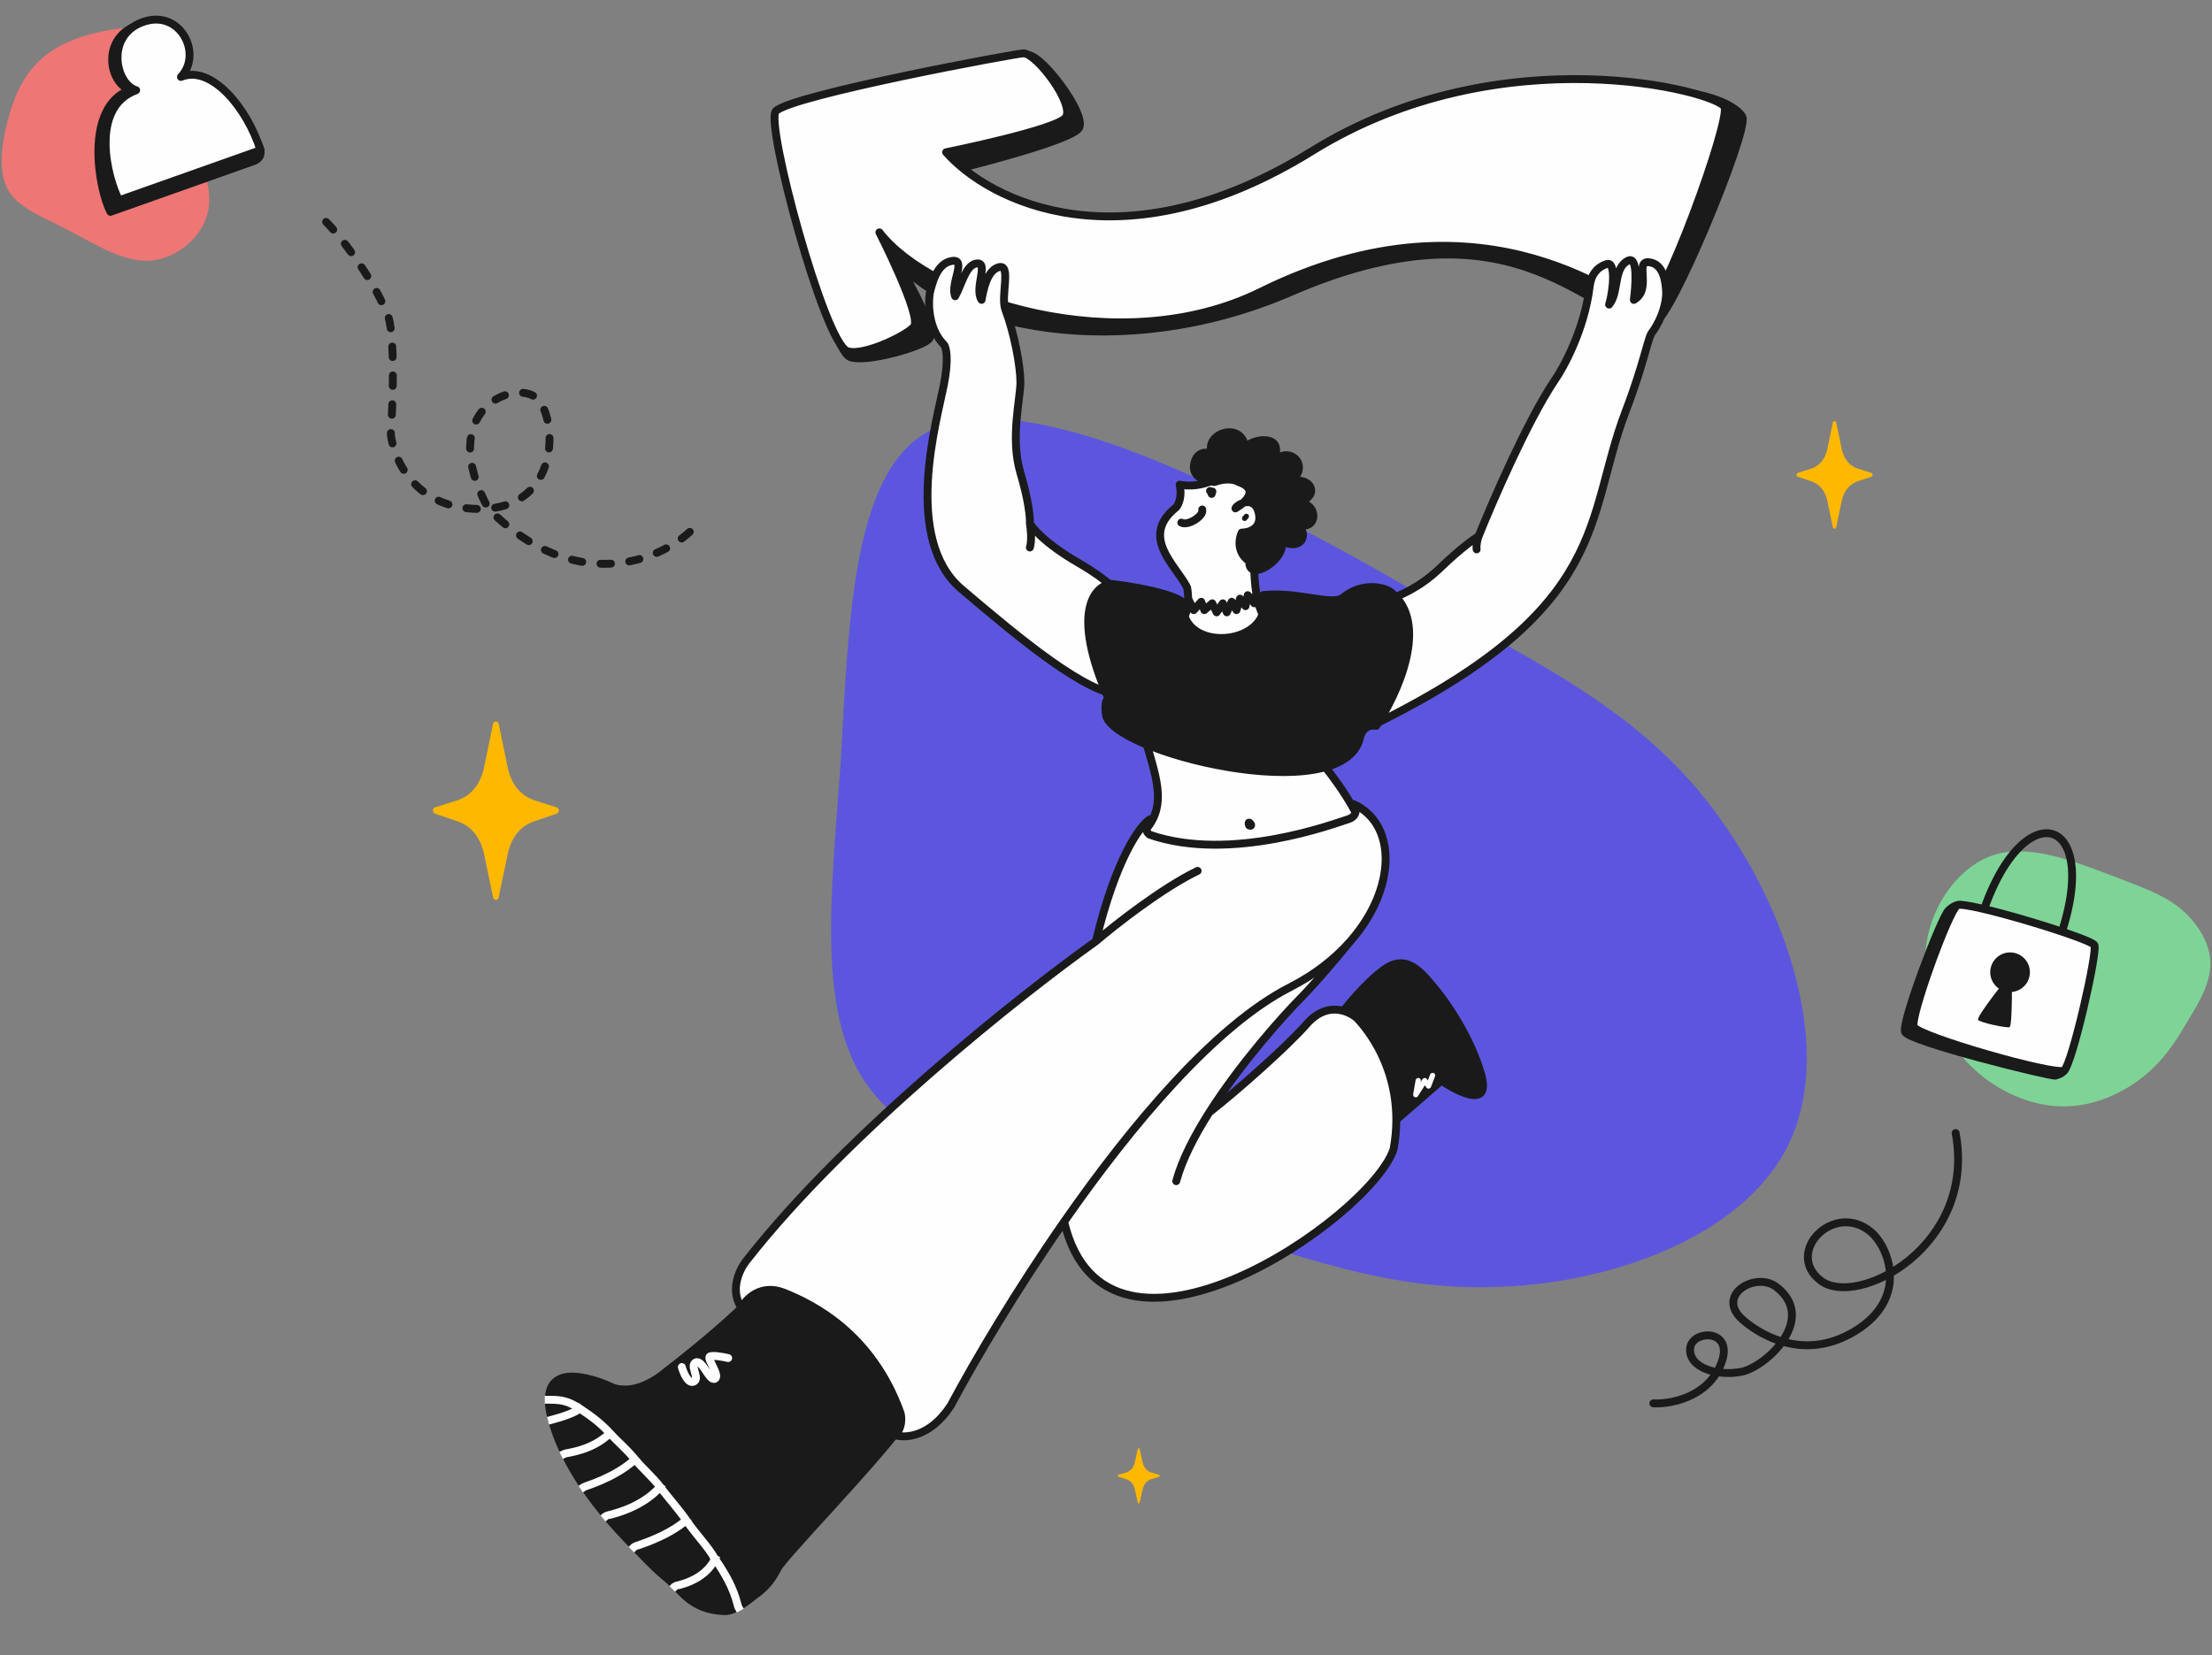
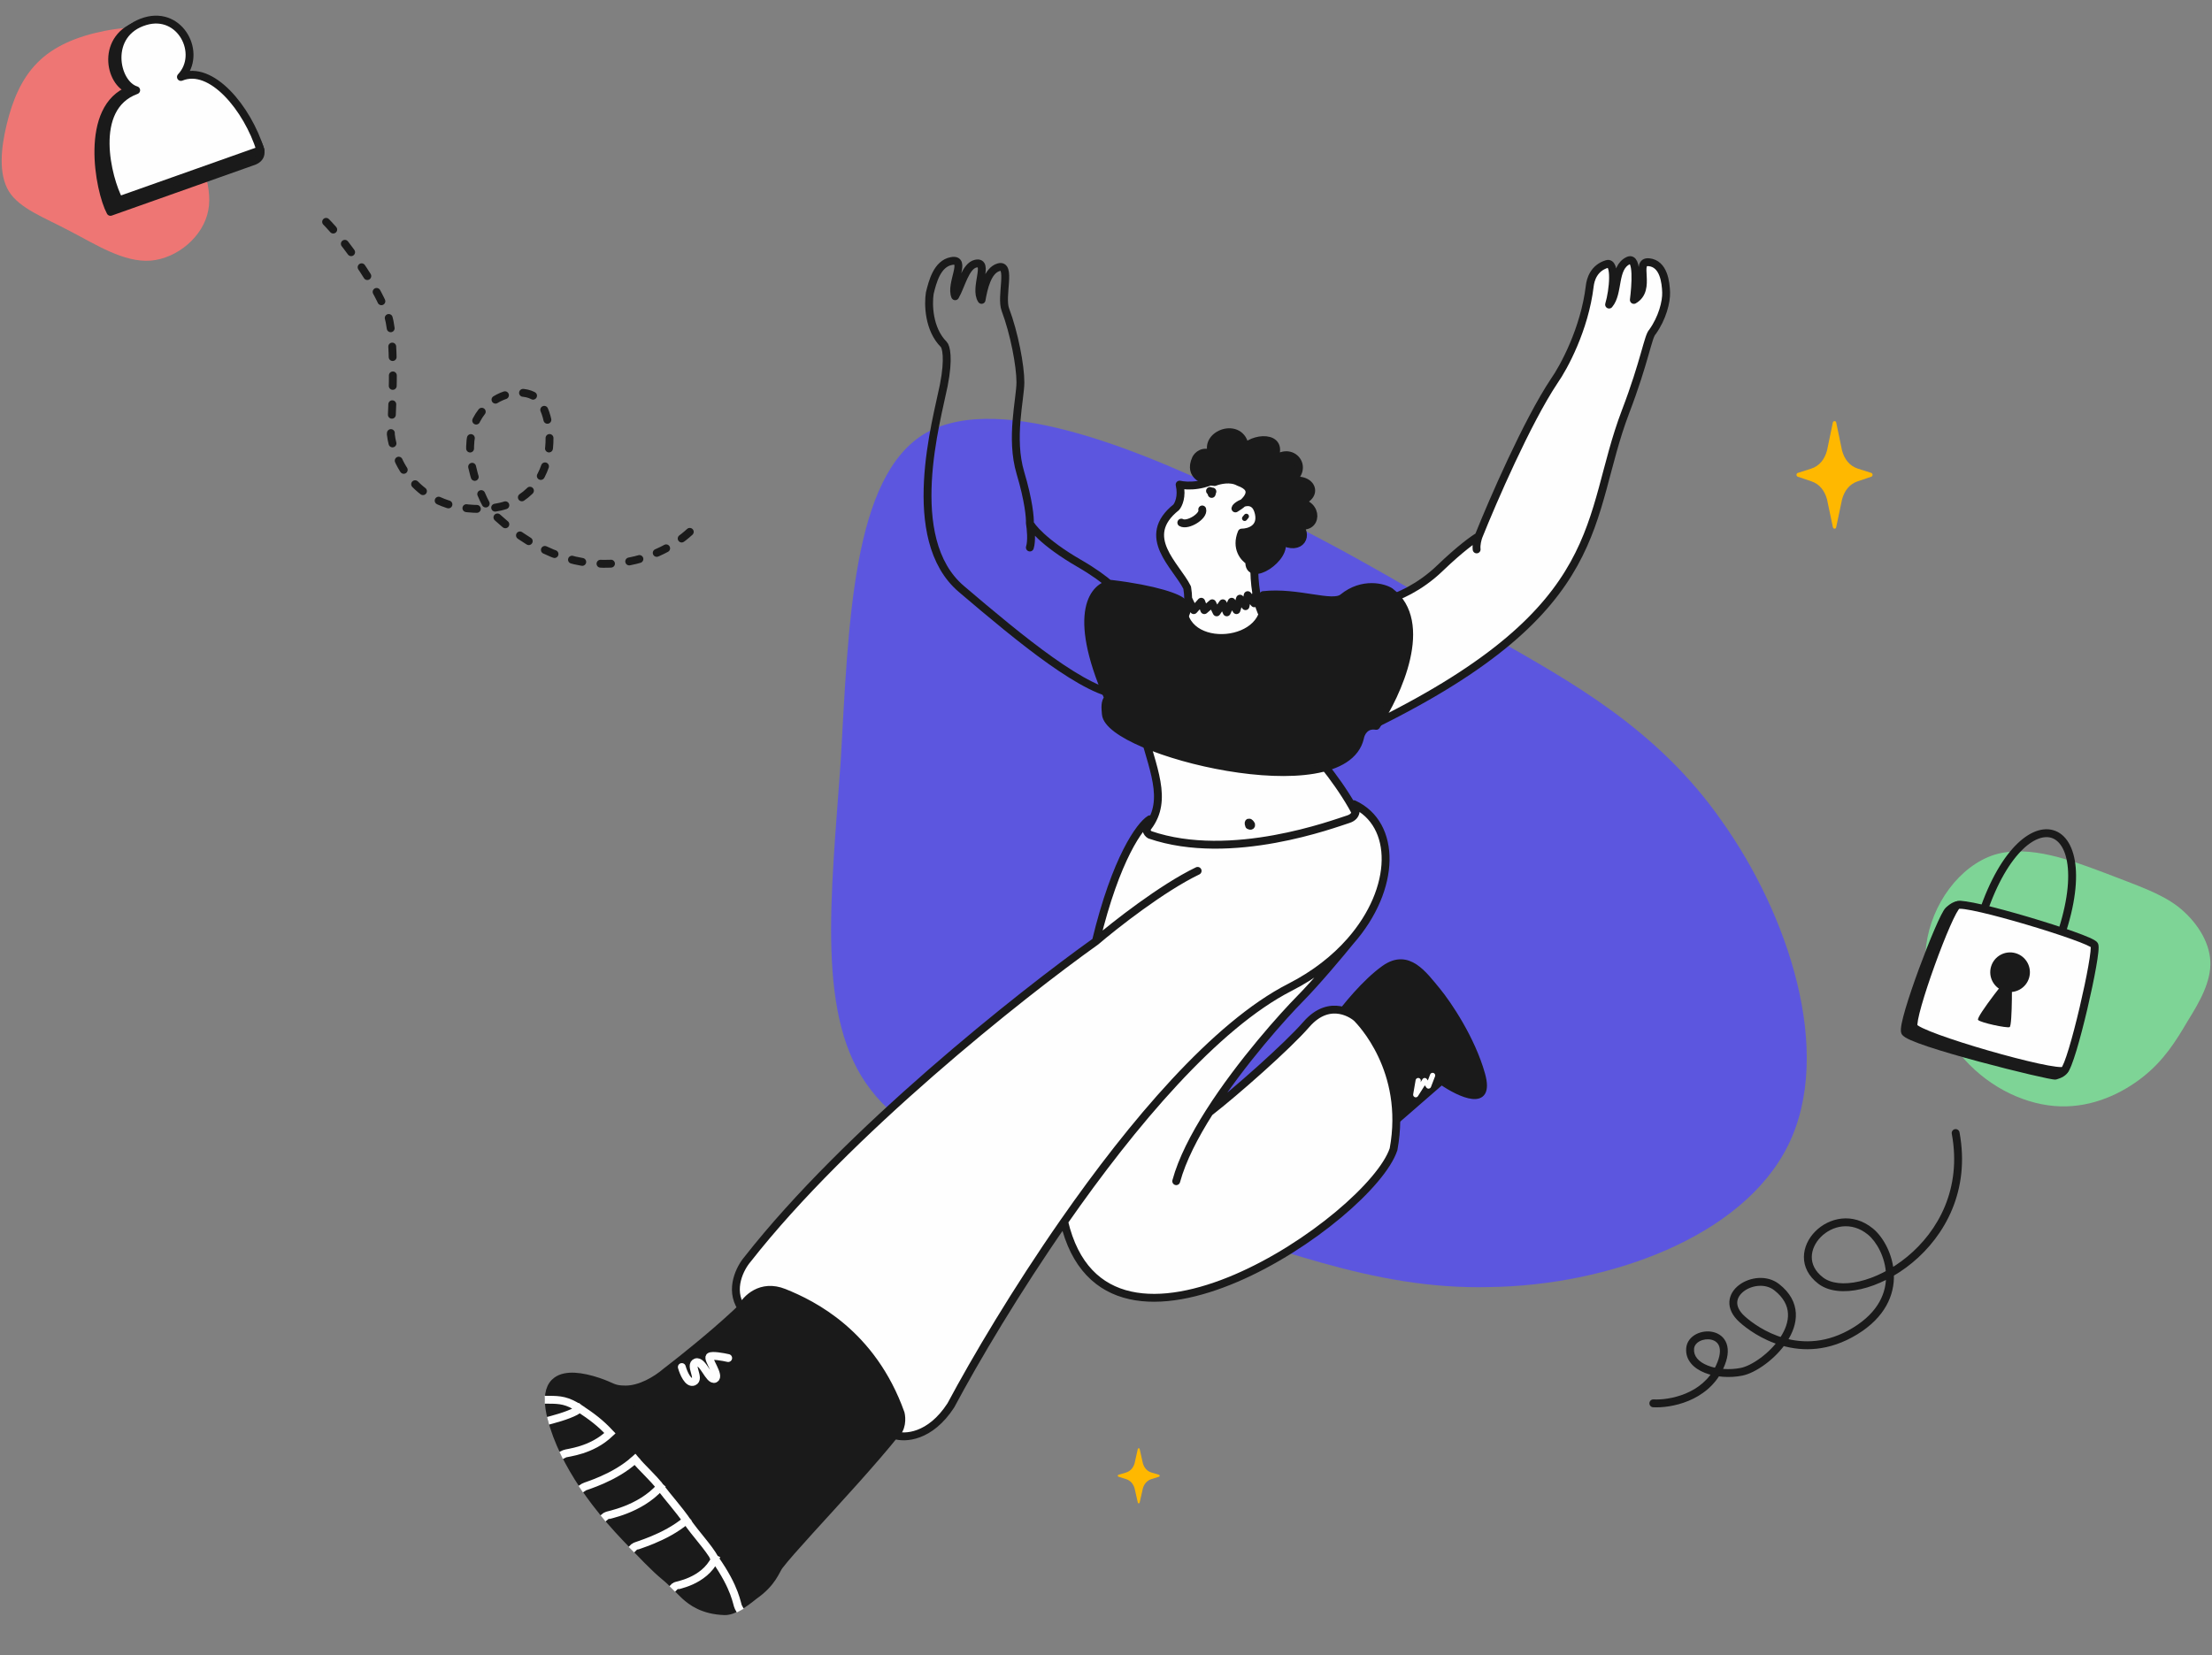
<svg xmlns="http://www.w3.org/2000/svg" width="843" height="631" viewBox="0 0 843 631" fill="none">
  <rect x="0" y="0" width="843" height="631" fill="#808080" stroke="none" />
  <path d="M569.569 243.267C597.857 259.518 631.562 277.574 656.239 313.085C681.518 348.595 698.972 400.959 681.518 436.469C664.064 471.98 612.302 490.036 567.764 490.638C522.623 491.842 484.705 474.387 441.972 462.35C399.239 449.71 352.293 442.488 331.829 415.404C310.763 388.319 316.782 341.975 320.393 290.214C323.403 238.452 324.606 181.274 352.894 165.024C381.784 148.773 437.759 172.848 478.084 192.71C517.808 211.97 541.281 227.017 569.569 243.267Z" fill="#5C56DF" />
  <g clip-path="url(#clip0_115_7727)">
    <path d="M362.645 64.961C378.975 83.514 437.839 107.899 510.205 63.024C562.01 30.899 618.208 30.094 647.256 36.12C658.786 38.512 663.456 43.026 664.067 44.679C666.215 50.497 636.656 121.723 631.048 122.283C606.374 124.75 580.855 72.814 492.17 111.215C426.598 139.608 360.892 124.005 341.273 98.414C341.273 98.414 357.079 124.85 354.198 129.046C352.088 132.118 330.191 138.348 324.067 136.149C315.325 133.009 296.584 46.562 300.751 42.129C306.447 36.068 389.563 21.01 392.041 21.066C397.118 21.181 413.871 43.11 411.304 48.664C408.978 53.699 362.645 64.961 362.645 64.961Z" fill="#1A1A1A" stroke="#1A1A1A" stroke-width="3" stroke-linejoin="round" />
    <path d="M500.018 57.602C572.384 12.726 655.066 34.997 657.214 40.814C659.362 46.632 633.487 117.639 627.247 117.893C621.006 118.147 567.755 68.132 480.519 111.217C426.729 137.784 354.753 114.164 335.134 88.574C335.134 88.574 351.254 120.231 348.373 124.428C346.264 127.5 329.015 136.036 322.892 133.837C314.149 130.697 291.511 46.804 295.678 42.371C301.374 36.311 387.6 20.267 390.078 20.323C395.155 20.438 409.492 39.532 406.212 44.699C403.213 49.425 360.57 58.036 360.57 58.036C376.9 76.59 427.653 102.477 500.018 57.602Z" fill="#FEFEFE" stroke="#1A1A1A" stroke-width="3" stroke-linejoin="round" />
  </g>
  <path d="M527.514 368.973C520.105 374.19 512.079 384.189 508.992 388.537L524.869 433.865L549.374 412.551C556.164 417.242 568.792 423.208 564.987 409.551C561.182 395.894 552.097 382.546 548.03 377.58C542.86 371.372 536.774 362.452 527.514 368.973Z" fill="#1A1A1A" stroke="#1A1A1A" stroke-width="2" stroke-linecap="round" stroke-linejoin="round" />
  <path d="M540.482 411.931L539.552 417.311L542.964 411.931L544.411 414L545.962 409.965" stroke="#FEFEFE" stroke-width="2" stroke-linecap="round" stroke-linejoin="round" />
  <path d="M253.976 522.79C253.976 522.79 291.167 494.521 295.009 483.39C298.851 472.258 350.749 532.198 350.749 532.198C346.761 544.182 305.892 585.236 296.972 596.892C295.624 598.654 294.421 603.386 287.387 608.282C283.472 611.445 279.466 614.293 276.089 614.181C267.856 613.91 263.468 610.49 261.029 608.282C259.631 607.017 256.267 603.323 253.441 601.022C249.405 597.737 244.348 592.347 238.46 586.182C234.611 582.152 230.637 577.61 226.887 572.691C223.832 568.682 220.927 564.422 218.362 559.983C215.977 555.857 213.886 551.576 212.243 547.199C211.494 545.205 210.839 543.19 210.29 541.161C209.867 539.594 209.566 538.16 209.378 536.851C208.586 531.34 209.788 528.039 212.227 526.314C215.714 523.848 221.728 524.602 228.057 526.725C233.659 528.604 233.465 529.695 238.46 529.695C243.874 529.695 249.907 526.314 253.976 522.79Z" fill="#1A1A1A" />
  <path d="M212.227 526.314C209.788 528.039 208.586 531.34 209.378 536.851M212.227 526.314C215.036 526.958 219.141 529.877 223.943 534.278M212.227 526.314C215.714 523.848 221.728 524.602 228.057 526.725M276.089 614.181C267.856 613.91 263.468 610.49 261.029 608.282C259.631 607.017 256.267 603.323 253.441 601.022M276.089 614.181C276.903 611.499 275.37 602.481 271.241 595.043M276.089 614.181C279.466 614.293 283.472 611.445 287.387 608.282M209.378 536.851C209.566 538.16 209.867 539.594 210.29 541.161C210.839 543.19 211.494 545.205 212.243 547.199M209.378 536.851C213.761 536.599 222.811 535.73 223.943 534.278M223.943 534.278C226.973 537.055 230.281 540.423 233.716 544.182M212.243 547.199C216.874 548.149 227.652 548.875 233.716 544.182M212.243 547.199C213.886 551.576 215.977 555.857 218.362 559.983M233.716 544.182C237.029 547.807 240.46 551.796 243.874 555.971M218.362 559.983C223.584 560.653 235.999 560.787 243.874 555.971M218.362 559.983C220.927 564.422 223.832 568.682 226.887 572.691M243.874 555.971C246.775 559.518 249.663 563.198 252.457 566.903M226.887 572.691C232.832 572.977 246.269 572.219 252.457 566.903M226.887 572.691C230.637 577.61 234.611 582.152 238.46 586.182M252.457 566.903C255.652 571.141 258.724 575.411 261.547 579.55M238.46 586.182C242.746 586.847 253.364 586.452 261.547 579.55M238.46 586.182C244.348 592.347 249.405 597.737 253.441 601.022M261.547 579.55C265.32 585.079 268.65 590.374 271.241 595.043M253.441 601.022C257.893 600.934 268.116 599.276 271.241 595.043M287.387 608.282C294.421 603.386 295.624 598.654 296.972 596.892C305.892 585.236 346.761 544.182 350.749 532.198C350.749 532.198 298.851 472.258 295.009 483.39C291.167 494.521 253.976 522.79 253.976 522.79C249.907 526.314 243.874 529.695 238.46 529.695C233.465 529.695 233.659 528.604 228.057 526.725M287.387 608.282C289.446 595.846 245.215 537.566 228.057 526.725" stroke="#1A1A1A" stroke-width="3" stroke-linecap="round" stroke-linejoin="round" />
-   <path d="M209.098 533.6C213.459 533.6 216.194 533.831 220.851 536.893M281.397 612.664C280.739 611.456 280.465 605.585 272.482 594.283M210.303 541.229C214.452 540.129 219.72 538.346 220.851 536.893M220.851 536.893C225.508 539.956 228.993 542.588 232.428 546.347M215.197 554.18C216.083 553.754 225.499 553.124 232.428 546.347M232.428 546.347C235.741 549.972 238.595 552.159 242.009 556.334M222.567 566.853C223.153 566.462 234.217 563.452 242.009 556.334M242.009 556.334C244.91 559.88 248.796 563.148 251.59 566.853M230.972 577.887C231.402 577.535 243.716 575.657 251.59 566.853M251.59 566.853C254.786 571.091 258.724 575.412 261.547 579.55M241.684 589.701C242.192 589.192 253.364 586.452 261.547 579.55M261.547 579.55C265.319 585.08 269.89 589.614 272.482 594.283M257.256 604.661C257.545 604.371 268.24 603.02 272.482 594.283" stroke="#FEFEFE" stroke-width="3" stroke-linecap="square" stroke-linejoin="round" />
+   <path d="M209.098 533.6C213.459 533.6 216.194 533.831 220.851 536.893M281.397 612.664C280.739 611.456 280.465 605.585 272.482 594.283M210.303 541.229C214.452 540.129 219.72 538.346 220.851 536.893M220.851 536.893C225.508 539.956 228.993 542.588 232.428 546.347M215.197 554.18C216.083 553.754 225.499 553.124 232.428 546.347M232.428 546.347M222.567 566.853C223.153 566.462 234.217 563.452 242.009 556.334M242.009 556.334C244.91 559.88 248.796 563.148 251.59 566.853M230.972 577.887C231.402 577.535 243.716 575.657 251.59 566.853M251.59 566.853C254.786 571.091 258.724 575.412 261.547 579.55M241.684 589.701C242.192 589.192 253.364 586.452 261.547 579.55M261.547 579.55C265.319 585.08 269.89 589.614 272.482 594.283M257.256 604.661C257.545 604.371 268.24 603.02 272.482 594.283" stroke="#FEFEFE" stroke-width="3" stroke-linecap="square" stroke-linejoin="round" />
  <path d="M435.787 279.428C440.124 295.303 445.623 306.945 435.787 317.211C431.663 337.319 522.83 326.524 518.917 314.988C515.786 305.76 504.533 291.07 500.514 287.154L435.787 279.428Z" fill="#FEFEFE" stroke="#1A1A1A" stroke-width="3" stroke-linecap="round" stroke-linejoin="round" />
-   <path d="M411.298 214.753C422.322 221.117 426.844 226.244 427.728 228.012V265.002C414.075 264.607 388.881 243.673 366.382 224.516C343.884 205.359 357.106 159.935 359.672 146.901C361.724 136.473 360.527 132.154 359.672 131.298C353.83 125.453 353.685 115.828 354.343 111.747C355.395 107.468 357.117 100.489 362.632 99.502C368.721 98.412 362.008 108.126 364.014 112.932C366.269 109.095 367.916 101.294 371.908 100.489C377.232 99.417 371.112 109.871 374.079 114.314C374.868 109.837 376.342 103.087 380.592 101.872C385.607 100.438 381.219 112.932 383.158 118.066C386.513 126.954 388.881 139.396 388.881 145.716C388.881 152.035 384.934 167.045 388.881 180.277C392.039 190.863 392.599 197.419 392.484 199.374C392.749 200.434 397.519 206.798 411.298 214.753Z" fill="#FEFEFE" />
  <path d="M392.484 199.374C392.749 200.434 397.519 206.798 411.298 214.753C422.322 221.117 426.844 226.244 427.728 228.012V265.002C414.075 264.607 388.881 243.673 366.382 224.516C343.884 205.359 357.106 159.935 359.672 146.901C361.724 136.473 360.527 132.154 359.672 131.298C353.83 125.453 353.685 115.828 354.343 111.747C355.395 107.468 357.117 100.489 362.632 99.502C368.721 98.412 362.008 108.126 364.014 112.932C366.269 109.095 367.916 101.294 371.908 100.489C377.232 99.417 371.112 109.871 374.079 114.314C374.868 109.837 376.342 103.087 380.592 101.872C385.607 100.438 381.219 112.932 383.158 118.066C386.513 126.954 388.881 139.396 388.881 145.716C388.881 152.035 384.934 167.045 388.881 180.277C392.039 190.863 392.599 197.419 392.484 199.374ZM392.484 199.374C392.83 201.435 393.315 206.188 392.484 208.716" stroke="#1A1A1A" stroke-width="3" stroke-linecap="round" stroke-linejoin="round" />
  <path d="M452.438 224.014C448.27 215.557 434.124 204.652 448.269 193.375C449.131 192.368 450.597 189.232 449.562 184.744C452.437 185.415 459.682 185.607 465.662 181.004C471.642 176.401 478.6 183.018 481.331 186.902C483.487 190.594 486.793 199.387 482.768 205.026C478.743 210.665 477.929 214.76 478.025 216.102C477.985 218.628 478.159 222.341 478.762 226.025C479.601 231.153 481.271 236.226 484.35 237.967C490.962 241.707 479.031 251.632 469.4 252.351C459.768 253.07 445.681 243.72 449.562 237.104C450.812 236.4 452.851 233.729 452.816 228.219C452.808 226.967 452.693 225.569 452.438 224.014Z" fill="#FEFEFE" />
  <path d="M452.816 228.219C452.851 233.729 450.812 236.4 449.562 237.104C445.681 243.72 459.768 253.07 469.4 252.351C479.031 251.632 490.962 241.707 484.35 237.967C481.271 236.226 479.601 231.153 478.762 226.025M452.816 228.219C452.808 226.967 452.693 225.569 452.438 224.014C448.27 215.557 434.124 204.652 448.269 193.375C449.131 192.368 450.597 189.232 449.562 184.744C452.437 185.415 459.682 185.607 465.662 181.004C471.642 176.401 478.6 183.018 481.331 186.902C483.487 190.594 486.793 199.387 482.768 205.026C478.743 210.665 477.929 214.76 478.025 216.102C477.985 218.628 478.159 222.341 478.762 226.025M452.816 228.219L454.939 232.588L457.793 229.396L458.968 232.588L461.99 229.984L463.669 233.428L466.02 229.984L467.531 233.428L469.4 229.396L471.224 232.588L472.567 228.219L474.666 231.076L475.506 226.876L478.025 229.984L478.762 226.025" stroke="#1A1A1A" stroke-width="3" stroke-linecap="round" stroke-linejoin="round" />
  <path d="M462.894 183.753C459.246 183.58 452.714 181.562 455.77 174.867C456.39 173.593 458.517 171.478 462.068 173.214C458.28 165.38 473.22 160.219 474.49 170.541C478.783 166.188 491.162 166.085 484.337 176.83C491.462 168.255 500.248 178.483 491.162 183.753C499.732 180.963 503.639 189.381 494.346 191.551C502.813 191.551 502.4 202.66 494.346 199.973C499.096 203.486 495.939 210.444 488.204 206.119C491.162 212.493 475.501 222.687 476.121 213.905C474.141 212.756 470.789 208.971 473.22 203.028C475.929 203.028 481.022 201.549 479.727 195.633C478.769 191.263 475.903 190.997 473.677 191.761C472.769 192.567 471.74 193.275 470.818 193.81C470.901 193.312 472.136 192.29 473.677 191.761C476.471 189.281 478.131 185.876 472.084 183.753C469.028 182.017 464.684 183.029 462.894 183.753Z" fill="#1A1A1A" />
  <path d="M462.894 183.753C459.246 183.58 452.714 181.562 455.77 174.867C456.39 173.593 458.517 171.478 462.068 173.214C458.28 165.38 473.22 160.219 474.49 170.541C478.783 166.188 491.162 166.085 484.337 176.83C491.462 168.255 500.248 178.483 491.162 183.753C499.732 180.963 503.639 189.381 494.346 191.551C502.813 191.551 502.4 202.66 494.346 199.973C499.096 203.486 495.939 210.444 488.204 206.119C491.162 212.493 475.501 222.687 476.121 213.905C474.141 212.756 470.789 208.971 473.22 203.028C475.929 203.028 481.022 201.549 479.727 195.633C478.107 188.238 471.021 192.594 470.818 193.81C474.578 191.63 480.096 186.566 472.084 183.753C469.028 182.017 464.684 183.029 462.894 183.753Z" stroke="#1A1A1A" stroke-width="3" stroke-linecap="round" stroke-linejoin="round" />
  <path d="M450.206 199.228C452.58 200.604 458.906 196.767 458.177 194.215" stroke="#1A1A1A" stroke-width="3" stroke-linecap="round" stroke-linejoin="round" />
  <path d="M548.7 216.658C540.86 224.207 532.244 227.698 528.915 228.5C516.323 245.155 520.681 266.991 524.434 275.827C614.278 231.418 604.031 197.455 619.52 156.881C626.885 137.59 628.043 128.194 629.775 126.506C633.51 121.278 635.103 115.047 634.967 111.398C634.83 107.749 634.096 100.509 628.408 99.962C622.72 99.415 629.775 110.264 622.665 114.329C623.303 109.221 624.302 97.606 620.561 99.331C614.729 102.021 617.081 111.592 613.23 116.107C614.871 110.634 615.875 99.602 612.41 100.646C607.369 102.166 606.12 106.621 605.847 109.129C603.878 125.439 596.002 140.006 592.31 145.251C582.028 160.685 568.814 191.145 563.493 204.446C561.829 205.371 556.54 209.109 548.7 216.658Z" fill="#FEFEFE" />
  <path d="M563.493 204.446C561.829 205.371 556.54 209.109 548.7 216.658C540.86 224.207 532.244 227.698 528.915 228.5C516.323 245.155 520.681 266.991 524.434 275.827C614.278 231.418 604.031 197.455 619.52 156.881C626.885 137.59 628.043 128.194 629.775 126.506C633.51 121.278 635.103 115.047 634.967 111.398C634.83 107.749 634.096 100.509 628.408 99.962C622.72 99.415 629.775 110.264 622.665 114.329C623.303 109.221 624.302 97.606 620.561 99.331C614.729 102.021 617.081 111.592 613.23 116.107C614.871 110.634 615.875 99.602 612.41 100.646C607.369 102.166 606.12 106.621 605.847 109.129C603.878 125.439 596.002 140.006 592.31 145.251C582.028 160.685 568.814 191.145 563.493 204.446ZM563.493 204.446C563.148 205.374 562.517 207.671 562.75 209.437" stroke="#1A1A1A" stroke-width="3" stroke-linecap="round" stroke-linejoin="round" />
  <path d="M518.296 281.278C511.811 308.766 422.624 286.494 421.444 272.194C421.247 269.795 420.974 267.59 422.358 266.089C407.974 233.056 417.151 223.323 423.537 222.586C440.278 224.592 449.59 227.92 450.867 229.788C449.486 249.658 486.147 246.48 481.429 226.85C494.607 225.401 507.779 231.075 511.778 227.824C519.323 221.689 527.384 223.962 529.791 225.535C545.118 237.215 532.64 264.516 524.486 276.707C520.242 275.999 518.591 279.46 518.296 281.278Z" fill="#1A1A1A" stroke="#1A1A1A" stroke-width="3" stroke-linecap="round" stroke-linejoin="round" />
  <path d="M417.644 358.83C425.293 327.045 434.553 314.58 438.227 312.321C435.692 315.634 437.171 317.644 438.227 318.235C469.223 328.893 508.917 313.811 513.741 312.321C517.599 311.129 516.822 307.992 515.951 306.572C532.323 314.156 532.304 338.703 514.603 358.83C510.83 363.491 501.662 374.454 495.175 381.022C489.644 386.624 473.058 404.859 460.87 424.042C470.954 416.206 490.515 398.944 497.851 390.521C507.021 379.993 516.315 387.204 517.28 388.266C518.245 389.329 536.682 407.778 531.083 438.107C522.396 464.38 421.526 533.732 405.547 465.705C387.258 491.961 371.82 518.044 362.367 535.747C354.441 547.974 344.754 548.368 340.901 547.037C343.873 544.834 343.699 540.612 343.24 538.776C332.37 508.345 309.803 497.192 298.795 492.786C289.988 489.261 284.301 495.173 282.558 498.569C277.824 491.409 282.14 483.243 284.889 480.055C322.719 431.757 389.155 379.114 417.644 358.83Z" fill="#FEFEFE" />
  <path d="M417.644 358.83C425.293 327.045 434.553 314.58 438.227 312.321C435.692 315.634 437.171 317.644 438.227 318.235C469.223 328.893 508.917 313.811 513.741 312.321C517.599 311.129 516.822 307.992 515.951 306.572C532.323 314.156 532.304 338.703 514.603 358.83M417.644 358.83C424.947 352.585 442.928 338.473 456.42 331.988M417.644 358.83C389.155 379.114 322.719 431.757 284.889 480.055C282.14 483.243 277.824 491.409 282.558 498.569C284.301 495.173 289.988 489.261 298.795 492.786C309.803 497.192 332.37 508.345 343.24 538.776C343.699 540.612 343.873 544.834 340.901 547.037C344.754 548.368 354.441 547.974 362.367 535.747C371.82 518.044 387.258 491.961 405.547 465.705M514.603 358.83C508.838 365.386 501.196 371.473 491.635 376.352C463.16 390.882 431.486 428.468 405.547 465.705M514.603 358.83C510.83 363.491 501.662 374.454 495.175 381.022C489.644 386.624 473.058 404.859 460.87 424.042M448.264 450.278C450.472 442.114 455.194 432.975 460.87 424.042M460.87 424.042C470.954 416.206 490.515 398.944 497.851 390.521C507.021 379.993 516.315 387.204 517.28 388.266C518.245 389.329 536.682 407.778 531.083 438.107C522.396 464.38 421.526 533.732 405.547 465.705" stroke="#1A1A1A" stroke-width="3" stroke-linecap="round" stroke-linejoin="round" />
  <path d="M277.509 517.703C275.519 517.245 271.326 516.494 270.471 517.159C269.402 517.989 274.583 524.58 272.437 525.601C270.291 526.623 267.809 518.331 265.211 519.348C262.613 520.364 266.982 525.62 264.352 526.715C262.248 527.59 260.471 523.356 259.846 521.13" stroke="#FEFEFE" stroke-width="3" stroke-linecap="round" stroke-linejoin="round" />
  <path d="M476.703 314.632C476.328 314.632 475.692 314.468 476.297 314.737C476.801 314.961 476.985 314.512 476.703 314.159C476.583 314.01 476.189 313.495 475.967 313.558C475.708 313.632 475.957 314.492 476.027 314.632" stroke="#1A1A1A" stroke-width="3" stroke-linecap="round" />
  <path d="M461.139 187.15C461.562 187.203 461.614 187.974 461.771 188.289C461.825 188.397 461.86 187.662 462.05 187.378" stroke="#1A1A1A" stroke-width="3" stroke-linecap="round" />
  <path d="M474.981 196.838L474.338 197.606" stroke="#1A1A1A" stroke-width="2" stroke-linecap="round" stroke-linejoin="round" />
  <path d="M67.766 15.823C73.018 22.174 71.064 34.876 73.14 46.967C75.216 59.059 81.323 70.417 79.369 80.188C77.537 90.081 67.644 98.508 57.385 99.363C47.125 100.096 36.622 93.256 26.729 88.126C16.836 82.875 7.554 79.577 3.401 72.982C-0.629 66.387 0.348 56.494 2.547 47.456C4.745 38.296 8.165 29.991 14.271 23.884C20.378 17.655 29.294 13.869 39.797 11.793C50.301 9.716 62.636 9.594 67.766 15.823Z" fill="#EE7674" />
-   <path d="M212.074 307.756L203.692 305.083C198.331 303.332 195.19 299.04 193.715 293.646L190.027 275.869C189.931 275.518 189.696 275.048 188.974 275.048C188.366 275.048 188.017 275.518 187.921 275.869L184.232 293.652C182.752 299.046 179.617 303.338 174.256 305.089L165.874 307.762C164.688 308.143 164.67 309.798 165.849 310.197L174.292 313.072C179.635 314.828 182.752 319.115 184.232 324.485L187.927 342.065C188.023 342.417 188.222 343.048 188.98 343.048C189.78 343.048 189.937 342.417 190.033 342.065L193.727 324.485C195.208 319.109 198.325 314.822 203.668 313.072L212.11 310.197C213.278 309.792 213.26 308.137 212.074 307.756V307.756Z" fill="#FFB800" />
  <path d="M441.675 562.189L438.881 561.364C437.094 560.823 436.047 559.498 435.555 557.832L434.326 552.342C434.294 552.234 434.215 552.088 433.975 552.088C433.772 552.088 433.656 552.234 433.624 552.342L432.394 557.834C431.901 559.5 430.856 560.825 429.069 561.366L426.274 562.191C425.879 562.309 425.873 562.82 426.266 562.943L429.081 563.831C430.862 564.374 431.901 565.697 432.394 567.356L433.626 572.785C433.658 572.893 433.724 573.088 433.977 573.088C434.243 573.088 434.296 572.893 434.328 572.785L435.559 567.356C436.053 565.696 437.092 564.372 438.873 563.831L441.687 562.943C442.076 562.818 442.07 562.307 441.675 562.189V562.189Z" fill="#FFB800" />
  <path d="M713.102 180.261L708.038 178.65C704.799 177.594 702.901 175.006 702.01 171.754L699.782 161.036C699.724 160.824 699.582 160.54 699.146 160.54C698.778 160.54 698.567 160.824 698.509 161.036L696.281 171.758C695.386 175.01 693.492 177.598 690.253 178.653L685.189 180.265C684.473 180.495 684.462 181.493 685.175 181.733L690.275 183.467C693.503 184.526 695.386 187.11 696.281 190.348L698.513 200.948C698.571 201.16 698.691 201.54 699.149 201.54C699.633 201.54 699.727 201.16 699.785 200.948L702.018 190.348C702.912 187.107 704.795 184.522 708.023 183.467L713.124 181.733C713.829 181.489 713.818 180.491 713.102 180.261V180.261Z" fill="#FFB800" />
  <path d="M830.004 345.568C836.829 350.917 841.994 358.664 842.363 366.412C842.732 374.159 838.305 381.906 833.693 389.285C829.266 396.847 824.655 404.226 816.723 410.497C808.792 416.769 797.724 422.118 785.181 421.749C772.638 421.38 758.804 415.109 748.658 403.857C738.513 392.42 732.057 375.819 734.086 360.325C736.115 344.646 746.814 330.074 760.095 325.831C773.56 321.773 789.977 328.229 802.336 332.84C814.694 337.636 823.179 340.403 830.004 345.568Z" fill="#7ED496" />
  <path d="M782.198 360.856C781.899 361.628 782.284 362.497 783.056 362.795C783.829 363.094 784.698 362.709 784.996 361.937L782.198 360.856ZM752.7 352.419C752.468 353.215 752.926 354.047 753.722 354.278C754.517 354.51 755.349 354.052 755.58 353.256L752.7 352.419ZM784.996 361.937C790.028 348.91 791.712 338.38 791.06 330.72C790.416 323.146 787.4 317.896 782.527 316.481C777.707 315.081 772.074 317.748 766.907 323.601C761.676 329.528 756.582 339.056 752.7 352.419L755.58 353.256C759.385 340.161 764.309 331.079 769.157 325.586C774.069 320.02 778.577 318.458 781.691 319.362C784.752 320.251 787.464 323.837 788.071 330.974C788.671 338.025 787.133 348.08 782.198 360.856L784.996 361.937Z" fill="#1A1A1A" />
  <path d="M726.016 393.376C727.437 397.04 781.731 410.479 783.34 410.031C784.948 409.583 786.555 408.806 787.098 407.452C790.97 397.802 796.027 364.478 794.866 362.234C793.716 360.011 759.028 346.742 747.446 345.034C745.693 344.775 744.416 345.455 742.622 347.055C739.874 349.505 724.596 389.713 726.016 393.376Z" fill="#1A1A1A" />
  <path d="M726.016 393.376L727.415 392.834L726.016 393.376ZM742.622 347.055L741.623 345.935L741.623 345.935L742.622 347.055ZM747.446 345.034L747.227 346.518L747.446 345.034ZM794.866 362.234L796.198 361.544L794.866 362.234ZM787.098 407.452L788.49 408.011L787.098 407.452ZM782.937 408.586C783.039 408.558 783.117 408.549 783.149 408.546C783.187 408.542 783.211 408.542 783.217 408.542C783.227 408.542 783.212 408.542 783.161 408.538C783.062 408.53 782.902 408.51 782.674 408.475C782.222 408.406 781.582 408.288 780.77 408.124C779.151 407.797 776.909 407.298 774.247 406.673C768.925 405.422 761.959 403.674 754.998 401.797C748.032 399.919 741.094 397.918 735.819 396.164C733.177 395.285 730.986 394.479 729.427 393.79C728.644 393.444 728.062 393.146 727.675 392.902C727.481 392.78 727.37 392.693 727.317 392.644C727.245 392.578 727.339 392.639 727.415 392.834L724.618 393.919C724.782 394.343 725.069 394.652 725.286 394.852C725.521 395.068 725.795 395.264 726.078 395.442C726.643 395.797 727.375 396.163 728.215 396.534C729.904 397.28 732.2 398.121 734.873 399.01C740.228 400.792 747.23 402.81 754.217 404.694C761.208 406.579 768.206 408.335 773.561 409.593C776.237 410.222 778.513 410.728 780.176 411.064C781.005 411.232 781.698 411.361 782.219 411.441C782.477 411.48 782.714 411.511 782.914 411.528C783.013 411.536 783.124 411.543 783.235 411.542C783.317 411.541 783.518 411.538 783.742 411.476L782.937 408.586ZM727.415 392.834C727.455 392.938 727.402 392.856 727.435 392.384C727.463 391.975 727.543 391.422 727.681 390.725C727.955 389.336 728.431 387.506 729.064 385.362C730.327 381.083 732.177 375.671 734.164 370.279C736.149 364.89 738.263 359.546 740.046 355.405C740.939 353.332 741.742 351.577 742.4 350.275C742.73 349.623 743.014 349.103 743.247 348.72C743.507 348.295 743.63 348.166 743.62 348.174L741.623 345.935C741.271 346.25 740.952 346.723 740.687 347.157C740.395 347.635 740.071 348.233 739.723 348.922C739.025 350.302 738.195 352.119 737.291 354.218C735.481 358.42 733.348 363.816 731.349 369.242C729.35 374.667 727.475 380.147 726.187 384.513C725.544 386.693 725.038 388.624 724.738 390.144C724.588 390.902 724.483 391.591 724.442 392.175C724.406 392.695 724.4 393.357 724.618 393.919L727.415 392.834ZM743.62 348.174C744.482 347.406 745.11 346.961 745.656 346.719C746.154 346.499 746.624 346.429 747.227 346.518L747.665 343.55C746.515 343.38 745.47 343.521 744.442 343.976C743.463 344.409 742.556 345.104 741.623 345.935L743.62 348.174ZM747.227 346.518C752.839 347.346 764.265 351.032 774.546 354.847C779.66 356.745 784.437 358.654 787.996 360.222C789.779 361.007 791.233 361.697 792.265 362.249C792.784 362.527 793.167 362.755 793.422 362.93C793.55 363.018 793.622 363.076 793.655 363.105C793.707 363.153 793.62 363.09 793.534 362.923L796.198 361.544C796.04 361.238 795.816 361.015 795.669 360.882C795.502 360.731 795.312 360.588 795.12 360.456C794.735 360.192 794.244 359.905 793.681 359.604C792.551 358.999 791.017 358.274 789.205 357.476C785.575 355.877 780.74 353.946 775.59 352.035C765.345 348.233 753.635 344.431 747.665 343.55L747.227 346.518ZM793.534 362.923C793.448 362.757 793.49 362.729 793.516 363.11C793.537 363.409 793.542 363.831 793.525 364.38C793.492 365.472 793.378 366.955 793.194 368.734C792.827 372.287 792.187 376.934 791.389 381.824C789.782 391.666 787.571 402.246 785.706 406.894L788.49 408.011C790.498 403.008 792.751 392.101 794.35 382.307C795.154 377.379 795.803 372.671 796.178 369.043C796.366 367.232 796.487 365.668 796.524 364.471C796.542 363.874 796.54 363.341 796.509 362.901C796.484 362.542 796.429 361.991 796.198 361.544L793.534 362.923ZM785.706 406.894C785.591 407.179 785.329 407.493 784.823 407.81C784.318 408.125 783.664 408.384 782.937 408.586L783.742 411.476C784.624 411.23 785.577 410.876 786.414 410.353C787.249 409.83 788.061 409.079 788.49 408.011L785.706 406.894Z" fill="#1A1A1A" />
  <path d="M798.169 360.267C796.846 357.708 749.122 343.262 745.925 345.088C742.728 346.914 727.899 387.746 729.32 391.409C730.74 395.073 783.638 410.239 786.643 408.064C789.648 405.889 799.493 362.825 798.169 360.267Z" fill="#FEFEFE" />
  <path d="M745.925 345.088L745.181 343.785L745.181 343.785L745.925 345.088ZM798.169 360.267L799.502 359.577L799.502 359.577L798.169 360.267ZM729.32 391.409L730.718 390.867L729.32 391.409ZM746.669 346.39C746.531 346.47 746.459 346.464 746.563 346.449C746.646 346.437 746.789 346.427 747.007 346.429C747.441 346.434 748.048 346.488 748.826 346.597C750.376 346.813 752.459 347.226 754.914 347.791C759.818 348.919 766.092 350.625 772.323 352.471C778.554 354.318 784.715 356.298 789.392 357.971C791.734 358.809 793.68 359.562 795.069 360.177C795.767 360.486 796.292 360.746 796.646 360.951C796.824 361.055 796.929 361.128 796.981 361.169C797.065 361.236 796.946 361.166 796.837 360.956L799.502 359.577C799.31 359.207 799.017 358.955 798.843 358.817C798.637 358.653 798.398 358.5 798.153 358.358C797.661 358.072 797.022 357.761 796.283 357.433C794.796 356.775 792.771 355.994 790.403 355.147C785.659 353.449 779.441 351.452 773.176 349.595C766.911 347.739 760.573 346.015 755.587 344.868C753.099 344.295 750.918 343.86 749.241 343.625C748.406 343.509 747.658 343.437 747.042 343.429C746.734 343.426 746.427 343.438 746.142 343.478C745.878 343.516 745.52 343.592 745.181 343.785L746.669 346.39ZM796.837 360.956C796.757 360.802 796.761 360.714 796.773 360.814C796.782 360.884 796.791 361.009 796.791 361.201C796.791 361.583 796.757 362.12 796.685 362.811C796.542 364.186 796.262 366.046 795.872 368.247C795.095 372.643 793.901 378.305 792.569 383.966C791.238 389.627 789.775 395.261 788.462 399.604C787.805 401.779 787.193 403.603 786.662 404.935C786.395 405.604 786.161 406.118 785.964 406.48C785.732 406.908 785.652 406.929 785.763 406.849L787.523 409.279C788.009 408.927 788.359 408.357 788.6 407.913C788.877 407.404 789.161 406.768 789.449 406.046C790.026 404.597 790.666 402.68 791.334 400.472C792.671 396.048 794.15 390.349 795.49 384.653C796.83 378.955 798.036 373.236 798.826 368.77C799.221 366.54 799.515 364.6 799.669 363.121C799.746 362.385 799.791 361.732 799.791 361.202C799.791 360.937 799.78 360.674 799.749 360.432C799.722 360.218 799.664 359.891 799.502 359.577L796.837 360.956ZM785.763 406.849C785.934 406.726 786.047 406.724 785.944 406.743C785.869 406.757 785.727 406.773 785.499 406.776C785.045 406.782 784.398 406.738 783.559 406.634C781.889 406.429 779.622 406.012 776.936 405.429C771.576 404.265 764.672 402.468 757.803 400.485C750.934 398.502 744.13 396.341 738.968 394.454C736.382 393.509 734.24 392.644 732.715 391.913C731.949 391.546 731.379 391.232 730.998 390.977C730.808 390.85 730.696 390.758 730.639 390.703C730.565 390.632 730.648 390.687 730.718 390.867L727.921 391.952C728.08 392.361 728.352 392.667 728.562 392.868C728.789 393.086 729.055 393.287 729.331 393.471C729.882 393.84 730.597 394.225 731.419 394.619C733.071 395.411 735.318 396.314 737.938 397.272C743.188 399.191 750.063 401.373 756.971 403.367C763.88 405.362 770.853 407.178 776.3 408.361C779.019 408.951 781.389 409.39 783.192 409.612C784.09 409.722 784.889 409.784 785.54 409.776C785.865 409.771 786.191 409.749 786.492 409.693C786.766 409.642 787.164 409.538 787.523 409.279L785.763 406.849ZM730.718 390.867C730.757 390.966 730.704 390.879 730.734 390.399C730.76 389.984 730.836 389.424 730.968 388.719C731.232 387.313 731.693 385.46 732.308 383.292C733.536 378.965 735.344 373.496 737.302 368.069C739.259 362.642 741.356 357.285 743.156 353.183C744.057 351.129 744.873 349.415 745.552 348.171C745.893 347.547 746.184 347.069 746.42 346.736C746.698 346.345 746.781 346.327 746.669 346.39L745.181 343.785C744.67 344.077 744.263 344.592 743.973 345.001C743.641 345.468 743.287 346.059 742.919 346.734C742.18 348.087 741.325 349.89 740.408 351.978C738.573 356.16 736.452 361.583 734.48 367.051C732.508 372.518 730.675 378.057 729.422 382.474C728.797 384.678 728.308 386.63 728.02 388.166C727.876 388.931 727.777 389.625 727.74 390.212C727.707 390.734 727.705 391.395 727.921 391.952L730.718 390.867Z" fill="#1A1A1A" />
  <circle cx="766.046" cy="370.62" r="7.556" transform="rotate(16.201 766.046 370.62)" fill="#1A1A1A" />
  <path d="M753.865 388.825C752.824 387.764 766.737 370.52 766.737 370.52C766.737 370.52 767.021 391.13 765.859 391.551C764.698 391.972 754.906 389.885 753.865 388.825Z" fill="#1A1A1A" />
  <path d="M53.54 9.237C38.129 13.809 41.464 31.763 49.671 34.229C31.647 40.817 37.771 72.756 42.097 80.765L95.987 61.665C99.996 60.475 100.242 57.606 97.544 53.469C91.08 43.556 73.693 30.431 65.674 33.746C73.932 25.005 67.063 5.224 53.54 9.237Z" fill="#1A1A1A" stroke="#1A1A1A" stroke-width="3" stroke-linejoin="round" />
  <path d="M55.389 8.086C39.979 12.658 43.691 31.929 51.898 34.395C33.874 40.984 41.049 68.345 45.375 76.355L99.265 57.255C94.311 41.309 80.542 24.544 68.952 29.335C77.21 20.595 68.912 4.073 55.389 8.086Z" fill="#FEFEFE" stroke="#1A1A1A" stroke-width="3" stroke-linejoin="round" />
  <path d="M262.872 202.748C251.123 213.642 219.338 227.147 186.178 194.023C186.172 194.017 186.165 194.008 186.161 194C165.307 155.688 196.885 144.139 204.78 152.028C212.676 159.918 213.522 194.013 182.784 194.013C158.201 194.013 149.983 175.051 148.945 165.562C148.944 165.556 148.944 165.551 148.944 165.545C149.883 151.375 150.746 122.058 146.702 117.947C146.692 117.937 146.685 117.926 146.68 117.913C143.287 108.891 131.736 92.003 123.846 84.119" stroke="#1A1A1A" stroke-width="3" stroke-linecap="round" stroke-dasharray="4 7" />
  <path d="M630.178 533.467C629.351 533.421 628.643 534.055 628.598 534.882C628.552 535.709 629.186 536.416 630.013 536.462L630.178 533.467ZM663.938 502.905L662.933 504.018L663.938 502.905ZM712.845 469.495L711.893 470.654L712.845 469.495ZM746.777 431.647C746.626 430.833 745.843 430.295 745.028 430.446C744.214 430.597 743.676 431.38 743.827 432.195L746.777 431.647ZM630.013 536.462C633.263 536.641 638.41 536.125 643.492 534.02C648.596 531.906 653.718 528.15 656.696 521.808L653.98 520.533C651.398 526.032 646.948 529.341 642.344 531.248C637.719 533.164 633.026 533.623 630.178 533.467L630.013 536.462ZM656.696 521.808C658.52 517.924 658.881 514.733 658.03 512.272C657.158 509.753 655.13 508.326 652.941 507.796C650.788 507.275 648.388 507.586 646.45 508.58C644.499 509.58 642.853 511.375 642.626 513.878L645.614 514.149C645.724 512.935 646.517 511.916 647.819 511.249C649.133 510.575 650.798 510.364 652.235 510.712C653.635 511.051 654.72 511.882 655.195 513.253C655.69 514.684 655.631 517.017 653.98 520.533L656.696 521.808ZM642.626 513.878C642.202 518.569 645.591 521.704 649.707 523.338C653.858 524.986 659.23 525.362 664.034 524.396L663.442 521.455C659.136 522.321 654.362 521.958 650.814 520.55C647.23 519.128 645.366 516.891 645.614 514.149L642.626 513.878ZM664.034 524.396C666.613 523.878 669.771 522.262 672.765 520.042C675.784 517.804 678.769 514.856 680.96 511.534C683.146 508.221 684.614 504.425 684.395 500.539C684.173 496.591 682.221 492.778 678.014 489.488L676.166 491.851C679.796 494.69 681.233 497.745 681.4 500.708C681.57 503.733 680.429 506.891 678.456 509.881C676.49 512.862 673.767 515.565 670.979 517.632C668.167 519.716 665.419 521.058 663.442 521.455L664.034 524.396ZM678.014 489.488C673.398 485.878 666.798 486.833 662.823 489.814C660.794 491.335 659.254 493.521 659.08 496.138C658.904 498.789 660.152 501.507 662.933 504.018L664.943 501.792C662.623 499.697 661.976 497.811 662.074 496.337C662.174 494.831 663.077 493.373 664.623 492.214C667.797 489.834 672.874 489.276 676.166 491.851L678.014 489.488ZM662.933 504.018C667.996 508.59 686.294 521.808 707.779 508.686L706.215 506.125C686.541 518.142 669.773 506.153 664.943 501.792L662.933 504.018ZM707.779 508.686C718.501 502.137 722.021 493.607 721.77 485.848C721.523 478.238 717.646 471.495 713.796 468.335L711.893 470.654C715.063 473.256 718.552 479.183 718.771 485.946C718.986 492.56 716.072 500.105 706.215 506.125L707.779 508.686ZM713.796 468.335C706.034 461.965 696.935 464.219 691.775 469.454C689.196 472.07 687.501 475.516 687.475 479.136C687.449 482.81 689.145 486.461 692.966 489.378L694.786 486.994C691.637 484.589 690.456 481.795 690.475 479.157C690.495 476.465 691.769 473.733 693.911 471.56C698.194 467.216 705.549 465.448 711.893 470.654L713.796 468.335ZM692.966 489.378C696.965 492.433 702.964 492.862 709.254 491.41C715.605 489.944 722.555 486.504 728.772 481.369C741.225 471.08 750.894 453.833 746.777 431.647L743.827 432.195C747.71 453.119 738.635 469.328 726.861 479.056C720.963 483.928 714.428 487.137 708.58 488.487C702.671 489.851 697.756 489.262 694.786 486.994L692.966 489.378Z" fill="#1A1A1A" />
  <defs>
    <clipPath id="clip0_115_7727">
-       <rect width="405" height="152" fill="white" transform="translate(284 1)" />
-     </clipPath>
+       </clipPath>
  </defs>
</svg>